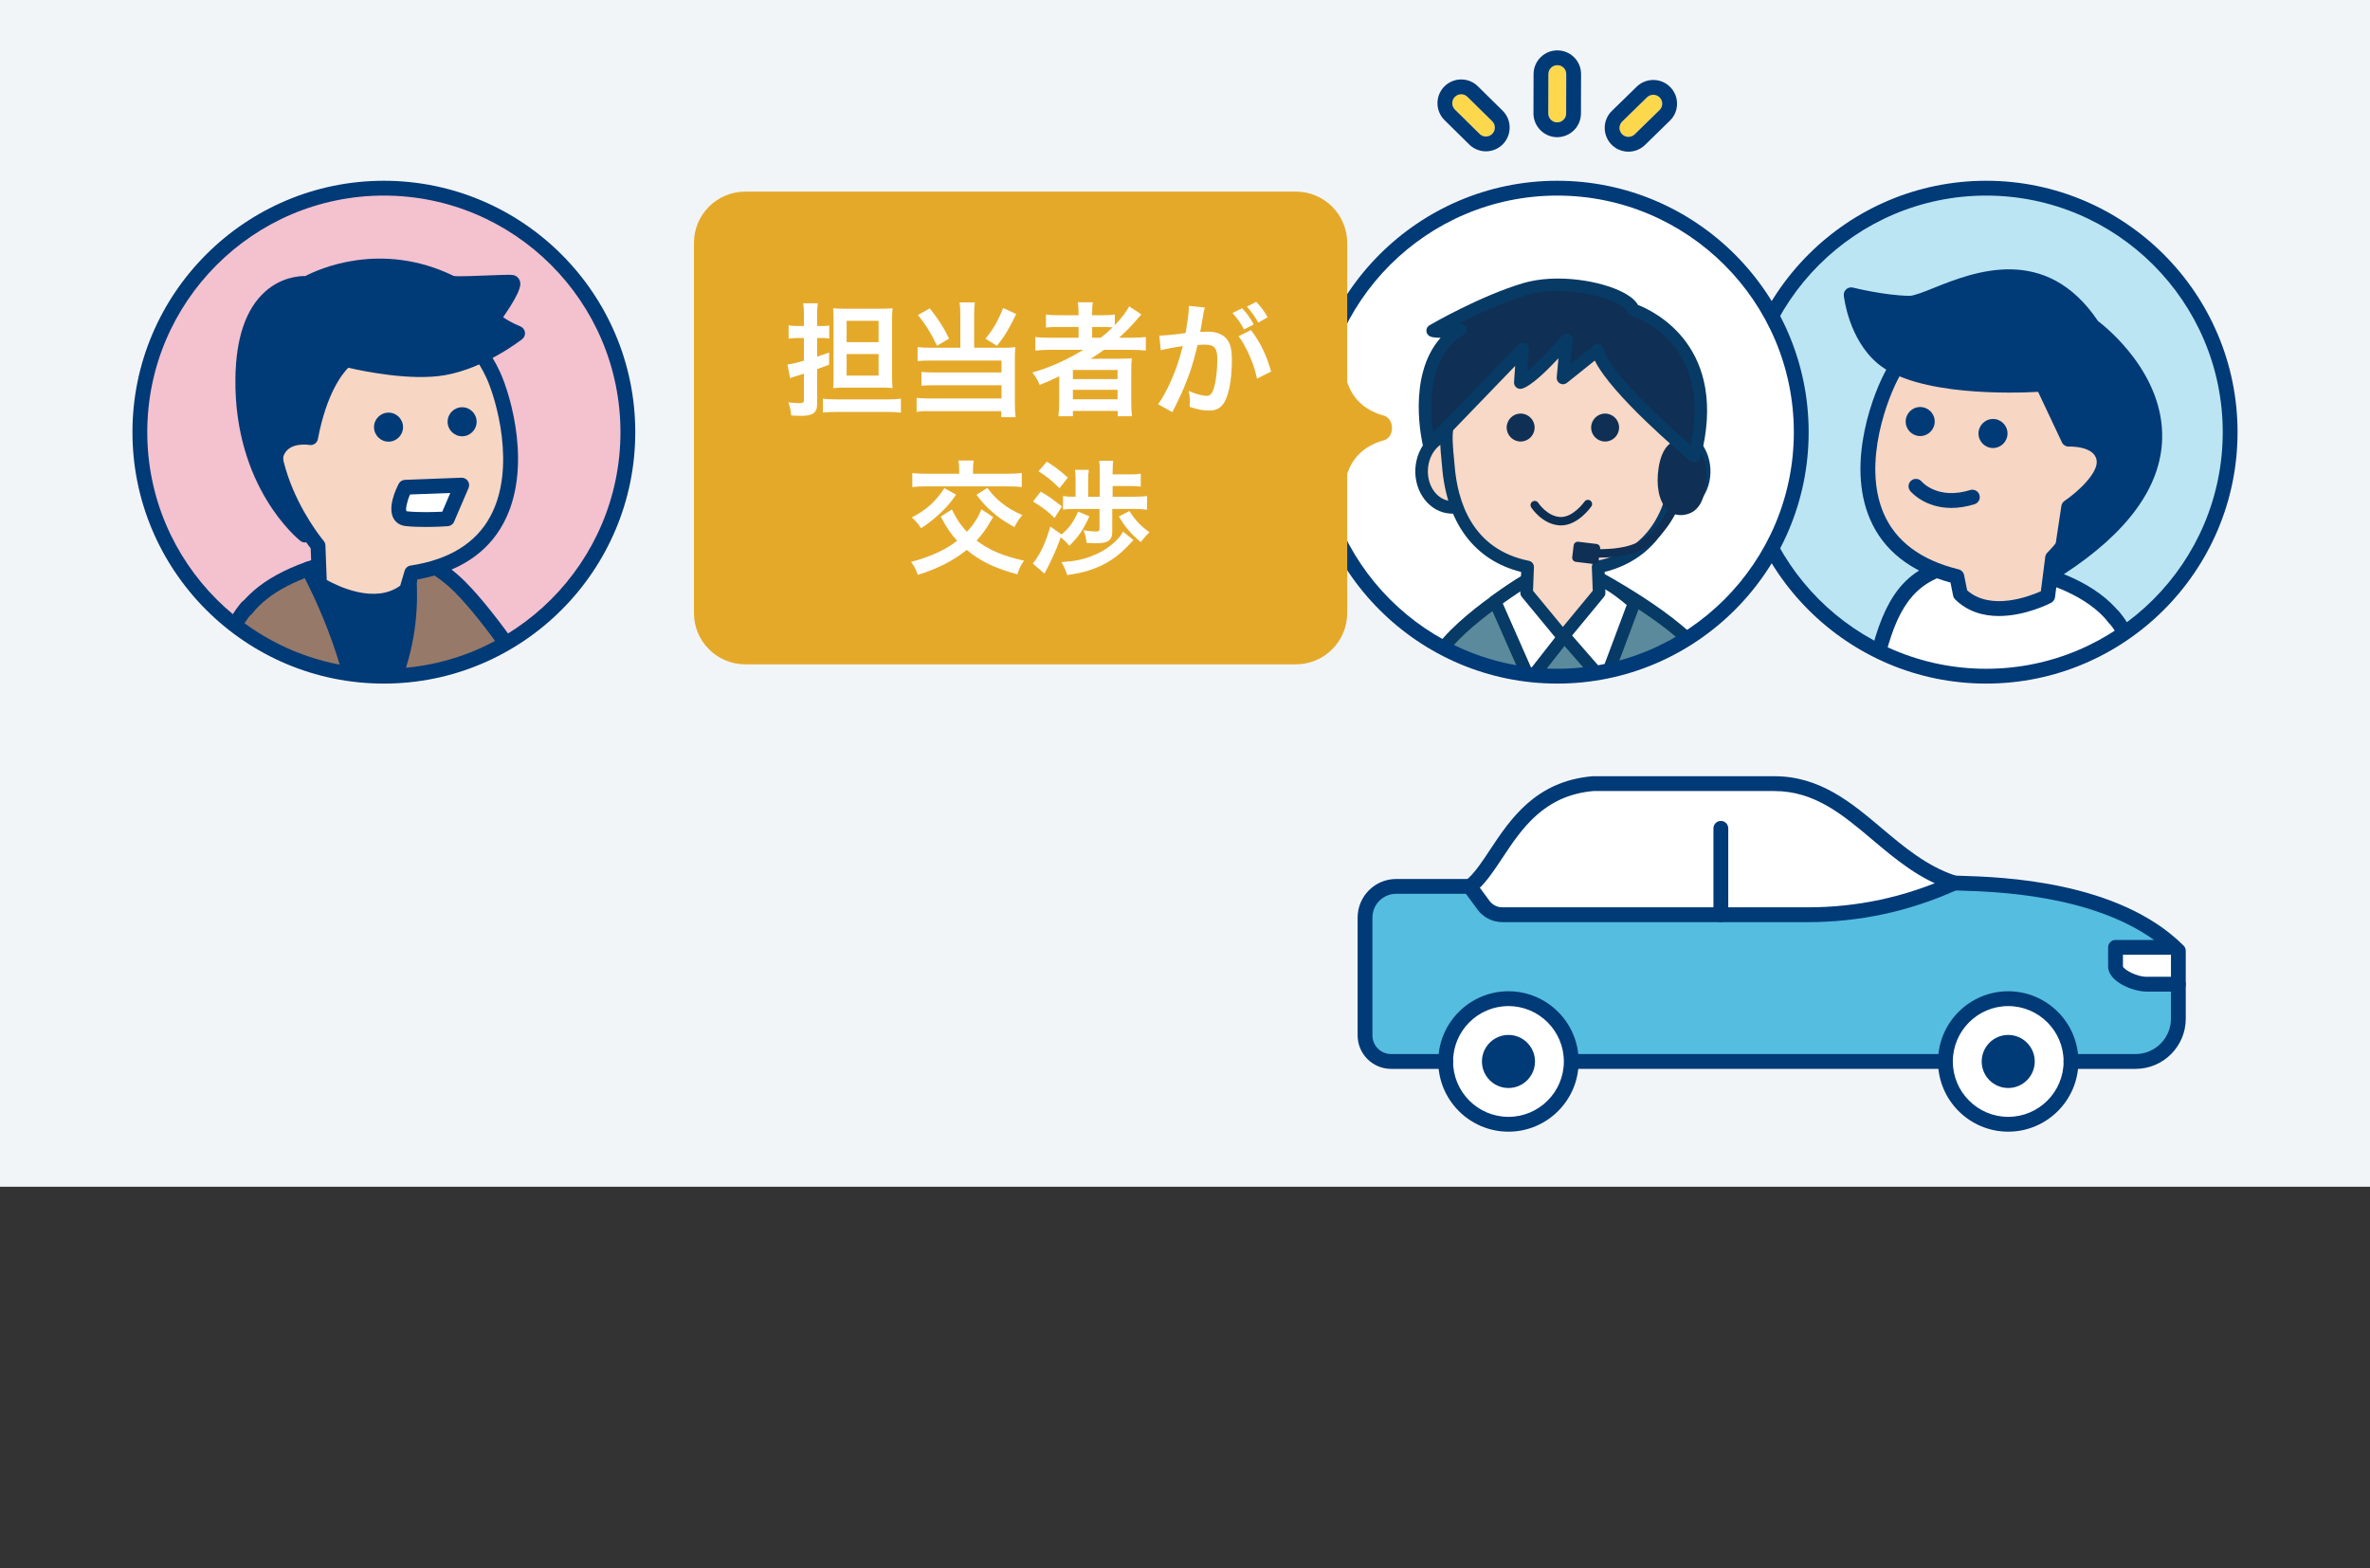
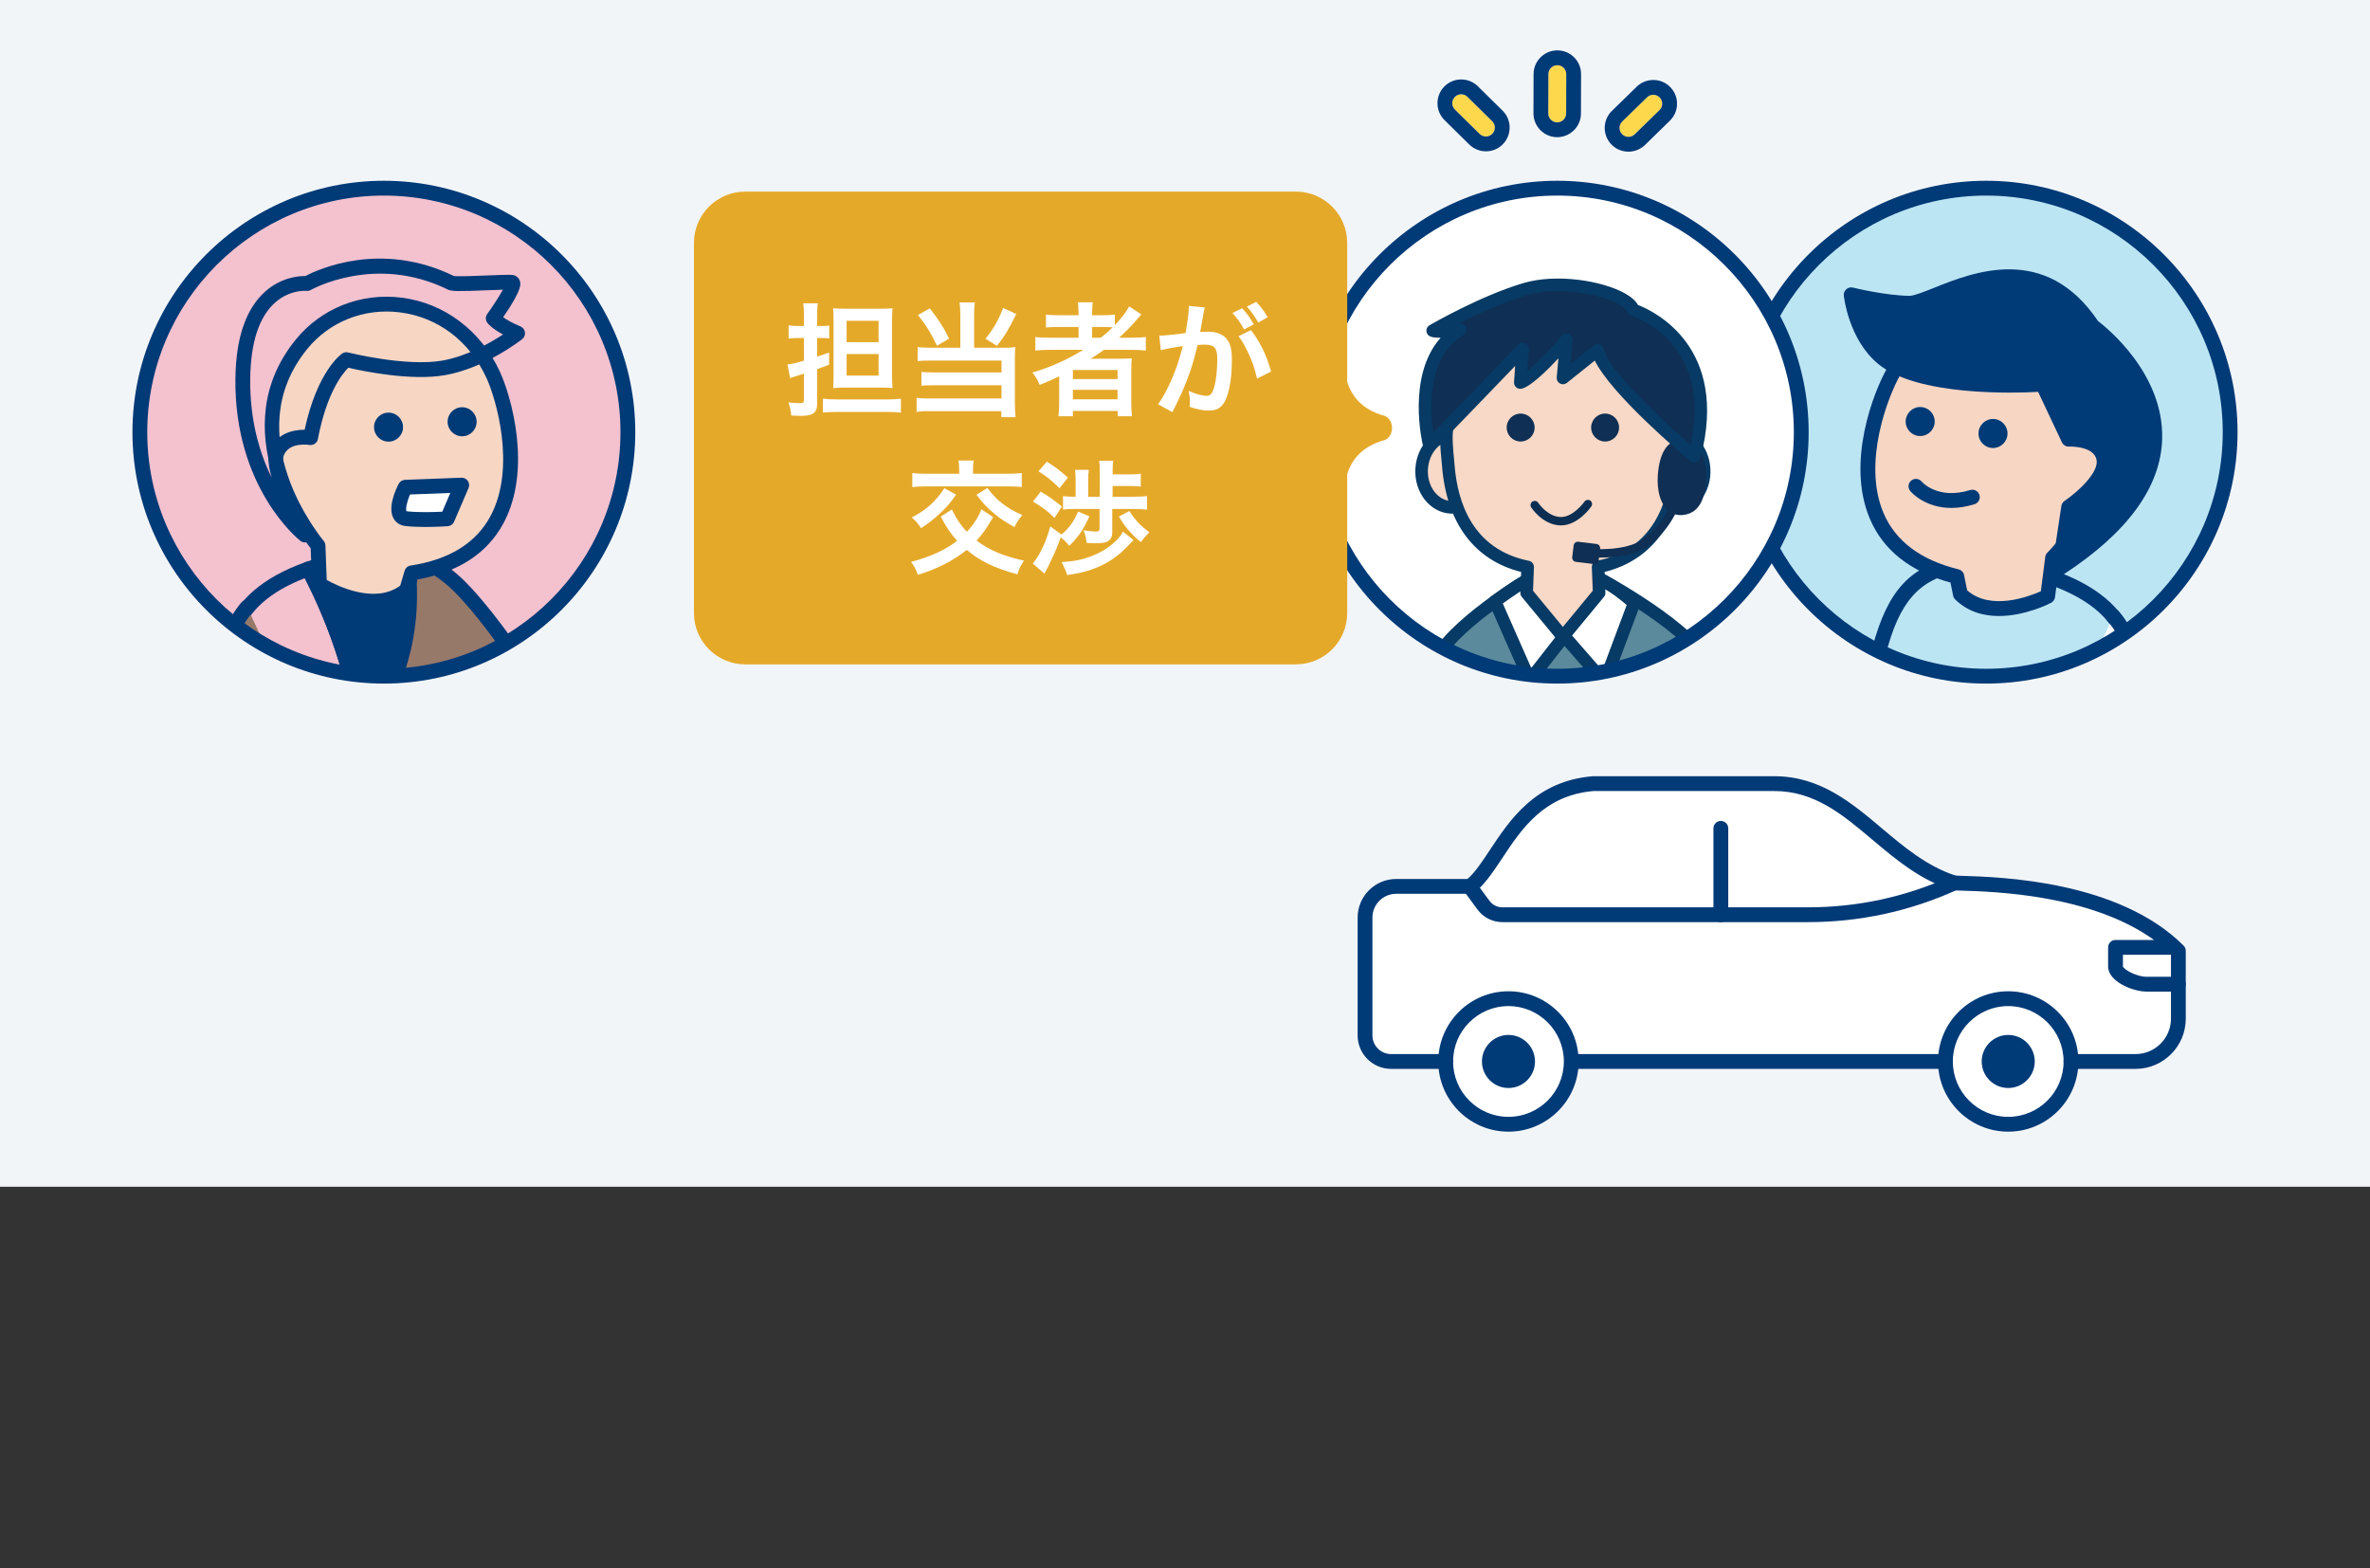
<svg xmlns="http://www.w3.org/2000/svg" id="_レイヤー_2" width="480" height="317.566" viewBox="0 0 480 317.566">
  <rect x="0" y="0" width="480" height="317.566" fill="#333333" stroke="none" />
  <defs>
    <style>.cls-1{fill:#55bde0;}.cls-1,.cls-2,.cls-3,.cls-4,.cls-5,.cls-6,.cls-7,.cls-8,.cls-9,.cls-10,.cls-11,.cls-12,.cls-13,.cls-14,.cls-15,.cls-16,.cls-17,.cls-18,.cls-19{stroke-width:0px;}.cls-2{fill:#e5a92a;}.cls-3{fill:#0f2f54;}.cls-4{fill:#97796a;}.cls-5{fill:#003a77;}.cls-20{clip-path:url(#clippath-2);}.cls-6{fill:#f4c1cf;}.cls-7{fill:#175f95;}.cls-8{fill:#785652;}.cls-9{fill:none;}.cls-21{clip-path:url(#clippath-1);}.cls-10{fill:#f8d8c6;}.cls-11{fill:#0c2e52;}.cls-12{fill:#fed84c;}.cls-13{fill:#fff;}.cls-14{fill:#d6bca0;}.cls-22{clip-path:url(#clippath);}.cls-15{fill:#f2f5f8;}.cls-16{fill:#bbe5f3;}.cls-17{fill:#f7d6c4;}.cls-18{fill:#5a8a9b;}.cls-19{fill:#073a64;}</style>
    <clipPath id="clippath">
      <circle class="cls-9" cx="402.256" cy="87.528" r="49.418" />
    </clipPath>
    <clipPath id="clippath-1">
      <circle class="cls-9" cx="315.391" cy="87.528" r="49.418" />
    </clipPath>
    <clipPath id="clippath-2">
      <circle class="cls-9" cx="77.744" cy="87.528" r="49.418" />
    </clipPath>
  </defs>
  <g id="_レイヤー_2-2">
    <rect class="cls-15" width="480" height="240.353" />
    <circle class="cls-16" cx="402.256" cy="87.528" r="49.418" />
    <g class="cls-22">
      <path class="cls-17" d="m375.959,191.613s-4.147,5.806-4.424,8.848,2.765,7.465,3.871,8.295c1.106.829,2.765,2.212,6.359.276s5.253-6.359,5.253-6.359l-1.935-6.912-9.124-4.147-0.0 0Z" />
      <path class="cls-5" d="m378.464,211.522c-1.877,0-3.084-.909-3.865-1.497l-.092-.069c-1.484-1.114-4.791-6.033-4.465-9.631.305-3.35,4.249-8.956,4.697-9.584.416-.582,1.188-.791,1.842-.494l9.124,4.147c.402.183.704.535.823.961l1.936,6.912c.086.307.072.633-.04.931-.075.202-1.903,4.976-5.947,7.153-1.598.86-2.919,1.169-4.013,1.169Zm-1.979-18.022c-1.473,2.224-3.305,5.454-3.454,7.097-.221,2.421,2.512,6.385,3.276,6.959l.096.072c.986.742,2.004,1.51,4.652.083,2.439-1.313,3.893-4.081,4.378-5.142l-1.604-5.732-7.344-3.338Z" />
      <path class="cls-5" d="m395.286,287.622s-5.28,5.483-5.684,6.444c-2.004,4.771-16.517,4.529-15.198,9.257,1.319,4.728,7.134,7.669,22.942,5.235l15.34-2.203-4.217-20.887-13.183,2.154Z" />
      <path class="cls-5" d="m387.392,310.93c-8.338,0-13.088-2.385-14.433-7.204-1.088-3.901,3.71-5.349,7.944-6.627,2.958-.893,6.639-2.003,7.315-3.614.424-1.008,3.489-4.311,5.986-6.903.225-.233.519-.388.838-.44l13.184-2.155c.787-.13,1.553.392,1.713,1.184l4.218,20.888c.081.404-.007.825-.245,1.162s-.604.562-1.013.62l-15.341,2.203c-3.84.591-7.227.888-10.167.888Zm8.629-21.908c-2.246,2.348-4.73,5.087-5.062,5.68-1.197,2.857-5.26,4.083-9.188,5.269-2.477.748-6.22,1.877-5.921,2.949,1.319,4.726,8.476,6.125,21.269,4.155l13.785-1.979-3.618-17.915-11.264,1.841Z" />
      <path class="cls-5" d="m412.982,294.257s-5.28,5.483-5.684,6.444c-2.004,4.771-16.517,4.529-15.198,9.257,1.319,4.728,7.134,7.669,22.942,5.235l15.34-2.203-4.217-20.887-13.183,2.154Z" />
      <path class="cls-5" d="m405.087,317.566c-8.337,0-13.087-2.385-14.432-7.205-1.088-3.901,3.711-5.349,7.944-6.626,2.958-.893,6.639-2.003,7.315-3.614.424-1.008,3.489-4.311,5.987-6.903.225-.233.519-.388.838-.44l13.183-2.154c.791-.126,1.553.392,1.713,1.184l4.218,20.887c.081.404-.007.825-.245,1.162s-.604.562-1.013.62l-15.341,2.203c-3.841.591-7.228.888-10.168.888Zm8.631-21.909c-2.246,2.347-4.731,5.087-5.063,5.681-1.197,2.857-5.26,4.083-9.188,5.269-2.477.748-6.22,1.877-5.921,2.948,1.319,4.728,8.474,6.125,21.269,4.156l13.785-1.979-3.618-17.915-11.263,1.841Z" />
      <path class="cls-7" d="m382.595,192.074l7.007,101.992s9.521,4.139,16.71,2.48c0,0,4.977,8.848,24.331,3.318,0,0-4.178-98.574-4.228-109.633-.052-11.717-35.391-6.636-35.391-6.636l-8.43,8.479h0Z" />
      <path class="cls-5" d="m419.126,303.183c-8.197 0-12.04-3.317-13.454-4.983-7.402,1.209-16.277-2.588-16.667-2.758-.514-.223-.86-.714-.898-1.272l-7.007-101.992c-.03-.431.128-.854.433-1.161l8.43-8.479c.229-.231.527-.381.85-.427,1.094-.157,26.843-3.77,34.657,2.97,1.615,1.394,2.439,3.124,2.448,5.144.048,10.906,4.185,108.591,4.227,109.577.029.693-.42,1.315-1.087,1.506-4.741,1.354-8.68,1.877-11.931,1.877Zm-12.813-8.137c.533,0,1.037.285,1.308.765.036.06,4.615,7.369,21.476,2.923-.476-11.265-4.133-98.196-4.179-108.497-.005-1.145-.452-2.062-1.408-2.886-5.508-4.75-24.333-3.355-31.775-2.341l-7.595,7.639,6.896,100.374c2.402.915,9.499,3.318,14.941,2.062.112-.026.226-.039.337-.039Z" />
-       <path class="cls-13" d="m382.731,197.419c16.589,10.507,48.159,5.714,48.159,5.714,0,0,4.928-58.263-.049-73.194-4.977-14.931-30.918-16.021-30.918-16.021-21.013,1.659-20.645,16.221-26.912,78.524,0,0-1.573,5.899,9.72,4.977Z" />
      <path class="cls-5" d="m414.35,205.75c-10.23,0-23.012-1.319-31.997-6.798-4.778.315-8.062-.543-9.749-2.562-1.441-1.726-1.194-3.622-1.077-4.188.493-4.908.946-9.519,1.371-13.85,4.972-50.681,6.308-64.303,26.906-65.928.059-.005.121-.006.181-.003,1.102.046,27.034,1.314,32.278,17.044,5.017,15.051.323,71.404.121,73.795-.059.691-.584,1.252-1.27,1.356-.612.093-7.684,1.133-16.765,1.133Zm-31.62-9.831c.283,0,.562.08.803.233,14.162,8.97,40.146,6.375,45.959,5.654.663-8.385,4.359-58.092-.074-71.393-4.455-13.363-27.863-14.902-29.474-14.992-18.002,1.463-19.171,13.374-24.061,63.223-.428,4.36-.884,9.003-1.381,13.947-.008.08-.022.159-.043.237-.002.011-.192.902.476,1.671.622.715,2.443,1.851,7.673,1.424.041-.003.081-.005.122-.005Z" />
      <path class="cls-17" d="m396.321,116.769c-27.321-6.699-16.37-35.243-12.859-41.383,9.189-16.07,30.183-16.192,39.261-2.701,13.423,19.95-7.007,40.3-7.007,40.3-.347,2.8-.997,7.771-.997,7.771,0,0-11.243,5.883-17.683-.422l-.716-3.565h-0Z" />
      <path class="cls-5" d="m404.846,124.762c-3.058 0-6.266-.817-8.859-3.357-.215-.21-.361-.481-.421-.776l-.53-2.643c-8.099-2.194-13.58-6.512-16.298-12.844-4.931-11.487.798-25.912,3.422-30.501,4.545-7.949,12.455-12.883,21.16-13.201,8.314-.293,16.059,3.587,20.647,10.407,12.915,19.194-4.058,38.828-6.823,41.812-.358,2.855-.938,7.291-.938,7.291-.063.485-.358.908-.792,1.135-.317.166-5.212,2.677-10.568,2.677Zm-6.435-5.198c4.79,4.212,12.584,1.233,14.926.187.198-1.523.629-4.85.891-6.951.041-.332.192-.641.429-.877.798-.797,19.387-19.727,6.822-38.4-4.007-5.954-10.709-9.35-18.051-9.084-7.774.284-14.578,4.545-18.665,11.692-2.254,3.943-7.693,17.52-3.269,27.828,2.43,5.659,7.538,9.479,15.184,11.354.564.139.999.591,1.113,1.162l.62,3.091Z" />
      <circle class="cls-5" cx="388.9" cy="85.374" r="2.939" />
      <circle class="cls-5" cx="403.646" cy="87.795" r="2.939" />
      <path class="cls-5" d="m395.21,102.872c-5.406,0-8.182-3.254-8.325-3.428-.529-.638-.44-1.583.197-2.112.634-.526,1.576-.44,2.104.189.154.178,3.342,3.744,9.835,1.73.793-.245,1.633.198,1.877.988.245.791-.197,1.631-.988,1.877-1.74.54-3.308.756-4.7.756Z" />
      <path class="cls-5" d="m417.106,115.081c39.108-25.49,6.698-49.019,6.698-49.019-12.915-19.496-31.848-4.582-37.087-4.646-5.239-.064-11.795-1.714-11.795-1.714,0,0,.862,8.182,6.354,12.789,8.473,7.108,32.428,5.309,32.428,5.309,0,0,3.006,6.371,5.256,11.146,0,0,6.515-.309,7.161,4.083s-7.144,9.663-7.144,9.663l-1.872,12.389h-0Z" />
      <path class="cls-5" d="m417.106,116.581c-.282,0-.564-.08-.812-.238-.497-.32-.76-.901-.672-1.486l1.872-12.39c.062-.414.296-.783.643-1.018,2.71-1.838,6.871-5.691,6.501-8.203-.44-2.989-5.561-2.808-5.61-2.802-.589.03-1.166-.312-1.424-.859l-4.821-10.224c-4.807.264-24.565.909-32.47-5.721-5.889-4.94-6.845-13.422-6.883-13.781-.051-.487.139-.969.509-1.29.371-.32.875-.44,1.35-.322.063.016,6.451,1.607,11.447,1.669.888-.003,2.855-.775,4.927-1.606,7.916-3.178,22.619-9.08,33.246,6.705,1.821,1.386,13.327,10.674,12.996,23.822-.246,9.768-6.968,19.021-19.979,27.501-.249.162-.534.243-.819.243Zm3.26-13.032l-1.263,8.355c10.28-7.343,15.593-15.112,15.803-23.125.323-12.388-11.86-21.414-11.984-21.504-.144-.105-.27-.236-.368-.384-9.287-14.023-21.615-9.071-29.773-5.797-2.66,1.069-4.556,1.837-6.081,1.822-3.481-.043-7.453-.745-9.881-1.25.62,2.568,2.104,6.892,5.423,9.675,7.913,6.639,31.119,4.981,31.352,4.963.632-.048,1.203.293,1.469.855l4.85,10.285c2.963.117,7.102,1.329,7.696,5.365.674,4.582-5.263,9.304-7.241,10.739Z" />
      <line class="cls-9" x1="399.124" y1="213.598" x2="406.312" y2="296.546" />
      <path class="cls-5" d="m406.31,298.046c-.77,0-1.425-.589-1.492-1.371l-7.188-82.948c-.072-.825.539-1.552,1.364-1.624.818-.064,1.553.54,1.624,1.365l7.188,82.948c.072.825-.539,1.552-1.364,1.624-.044.003-.088.005-.132.005Z" />
      <path class="cls-13" d="m385.176,137.144s-4.055,45.345-2.445,60.275" />
      <path class="cls-5" d="m382.728,198.919c-.756,0-1.406-.57-1.489-1.339-1.606-14.906,2.276-58.712,2.442-60.57.073-.825.794-1.434,1.628-1.36.825.074,1.434.803,1.36,1.628-.04.452-4.023,45.368-2.448,59.981.089.824-.507,1.563-1.33,1.652-.055.006-.109.009-.163.009Z" />
      <path class="cls-17" d="m414.392,167.005s-6.083-5.806-8.295-6.912c-2.212-1.106-4.7,1.382-4.7,1.382,0,0-5.806,0-6.083.829s-4.424,3.871-.276,9.401,8.571,4.7,8.571,4.7l8.295-1.659,2.488-7.742v0Z" />
      <path class="cls-5" d="m402.98,177.945c-1.73,0-5.59-.602-9.143-5.34-4.118-5.491-1.224-9.197-.134-10.593.089-.114.168-.21.225-.292.263-.746.861-1.686,6.889-1.742,1.355-1.13,3.732-2.334,5.951-1.227,2.346,1.173,8.021,6.559,8.66,7.169.415.397.567.997.392,1.544l-2.489,7.742c-.166.518-.6.905-1.134,1.012l-8.294,1.659c-.056.011-.388.068-.923.068Zm-6.527-14.604c-.11.166-.24.333-.385.518-1.023,1.311-2.571,3.292.17,6.946,3.477,4.638,6.97,4.144,7.115,4.123l7.392-1.479,1.93-6.003c-2.358-2.208-5.92-5.348-7.248-6.012-1.001-.5-2.52.66-2.973,1.106-.281.276-.663.435-1.057.435-2.014 0-4.163.165-4.944.366Zm.284-.562c0,.001,0,.002-.001.003.001-.001.001-.002.001-.003Z" />
      <path class="cls-13" d="m428.004,124.816c10.767,12.751,8.539,40.625,6.931,52.842-.526,3.995-3.682,6.244-7.548,5.107-9.401-2.765-18.249-6.636-18.249-6.636,0,0,3.041-6.359,1.106-12.719l11.613,2.765s-.829-21.29-1.382-25.161" />
      <path class="cls-5" d="m429.343,184.558c-.775,0-1.574-.117-2.379-.354-9.384-2.759-18.338-6.662-18.428-6.701-.372-.163-.662-.47-.805-.851-.142-.381-.122-.803.053-1.17.027-.056,2.76-5.933,1.025-11.634-.157-.514-.026-1.073.342-1.464.367-.392.914-.56,1.44-.432l9.686,2.306c-.22-5.36-.851-19.966-1.289-23.03-.117-.82.453-1.58,1.272-1.697.819-.119,1.58.453,1.698,1.272.558,3.902,1.362,24.442,1.396,25.314.019.469-.184.919-.547,1.217-.362.298-.845.409-1.3.3l-9.291-2.212c.582,4.126-.436,7.911-1.142,9.899,2.81,1.171,9.65,3.921,16.733,6.004,1.398.41,2.67.281,3.678-.375,1.058-.689,1.754-1.928,1.959-3.489,1.503-11.413,3.868-39.295-6.59-51.679-.534-.633-.454-1.579.179-2.114s1.58-.455,2.114.178c11.229,13.298,8.826,42.197,7.271,54.005-.321,2.444-1.492,4.437-3.298,5.612-1.112.724-2.407,1.092-3.78,1.092Z" />
      <line class="cls-9" x1="428.357" y1="167.486" x2="421.857" y2="166.176" />
      <path class="cls-5" d="m428.359,168.986c-.099,0-.198-.01-.298-.03l-6.5-1.31c-.812-.164-1.338-.955-1.175-1.767.164-.812.961-1.339,1.767-1.174l6.5,1.31c.812.164,1.338.955,1.175,1.767-.144.712-.77,1.204-1.469,1.204Z" />
    </g>
    <path class="cls-5" d="m402.257,138.447c-28.076,0-50.918-22.842-50.918-50.918s22.842-50.918,50.918-50.918,50.918,22.842,50.918,50.918-22.842,50.918-50.918,50.918Zm0-98.836c-26.422,0-47.918,21.496-47.918,47.918s21.496,47.918,47.918,47.918,47.918-21.496,47.918-47.918-21.496-47.918-47.918-47.918Z" />
    <circle class="cls-13" cx="315.391" cy="87.528" r="49.418" />
    <g class="cls-21">
      <path class="cls-18" d="m353.083,172.37s-3.779-32.214-7.649-38.664c-4.873-8.122-24.295-18.064-24.295-18.064h-8.807s-16.441,9.287-21.314,17.409c-3.869,6.45-6.993,39.319-6.993,39.319" />
      <path class="cls-19" d="m353.081,173.643c-.636,0-1.186-.476-1.262-1.125-1.297-11.049-4.528-33.242-7.477-38.158-4.325-7.212-21.174-16.22-23.515-17.447h-8.156c-2.189,1.27-16.263,9.624-20.562,16.791-3.052,5.088-5.957,29.722-6.818,38.785-.066.698-.671,1.219-1.387,1.147-.7-.066-1.213-.688-1.147-1.387.128-1.354,3.196-33.234,7.169-39.854,4.989-8.315,21.097-17.477,21.78-17.863.191-.108.406-.165.626-.165h8.807c.202,0,.401.048.58.14.806.413,19.804,10.204,24.807,18.543,3.965,6.608,7.666,37.844,7.821,39.171.083.698-.417,1.33-1.116,1.412-.05.006-.1.009-.15.009l0.0 0Z" />
      <path class="cls-13" d="m308.829,117.788c-1.376.598-6.042,4.008-6.042,4.008l7.037,15.95,6.981-8.926,8.161,9.351,5.995-16.016s-3.333-3.052-6.204-4.428" />
      <path class="cls-19" d="m324.966,139.443c-.364,0-.715-.156-.959-.436l-7.148-8.19-6.032,7.712c-.277.352-.718.542-1.16.479-.444-.055-.827-.34-1.007-.749l-7.037-15.95c-.241-.547-.069-1.188.413-1.541.489-.357,4.823-3.511,6.285-4.147.648-.281,1.395.016,1.675.66.28.645-.016,1.395-.66,1.675-.778.338-3.188,1.993-4.97,3.268l5.764,13.064,5.672-7.251c.234-.299.589-.479.968-.488.403-.038.744.149.993.435l6.757,7.742,4.939-13.194c-1.073-.917-3.306-2.725-5.253-3.658-.634-.303-.901-1.064-.598-1.698.303-.635,1.066-.902,1.698-.598,3.007,1.442,6.372,4.507,6.514,4.637.382.35.515.898.332,1.385l-5.995,16.016c-.157.419-.524.726-.964.806-.077.013-.152.021-.228.021Z" />
      <ellipse class="cls-10" cx="294.232" cy="95.341" rx="7.418" ry="6.313" transform="translate(182.913 383.908) rotate(-86.859)" />
      <path class="cls-19" d="m294.131,104.029c-.124,0-.25-.003-.376-.01-4.175-.229-7.36-4.308-7.098-9.093.262-4.785,3.894-8.488,8.051-8.262,4.177.23,7.36,4.309,7.098,9.093h0c-.124,2.281-1.006,4.392-2.482,5.944-1.436,1.51-3.267,2.328-5.193,2.328Zm.209-14.83c-2.679,0-4.961,2.576-5.142,5.866-.185,3.384,1.921,6.26,4.696,6.412,1.304.071,2.578-.471,3.585-1.53,1.059-1.116,1.693-2.653,1.785-4.33h0c.186-3.383-1.92-6.26-4.696-6.412-.076-.004-.152-.006-.228-.006Z" />
      <ellipse class="cls-10" cx="338.833" cy="95.341" rx="6.313" ry="7.418" transform="translate(-4.715 18.708) rotate(-3.141)" />
      <path class="cls-19" d="m338.935,104.029c-1.927,0-3.759-.818-5.194-2.328-1.475-1.553-2.356-3.664-2.482-5.944h0c-.263-4.784,2.922-8.863,7.098-9.093,4.201-.227,7.788,3.478,8.051,8.262.125,2.28-.52,4.475-1.817,6.179-1.343,1.766-3.219,2.801-5.281,2.914-.125.007-.251.01-.375.01l-0-0Zm-.209-14.83c-.076,0-.152.002-.229.006-2.775.152-4.883,3.03-4.696,6.412.092,1.677.726,3.214,1.786,4.33,1.006,1.059,2.301,1.604,3.584,1.53,1.306-.071,2.512-.751,3.395-1.913.931-1.224,1.393-2.821,1.301-4.499-.18-3.289-2.463-5.866-5.141-5.866Z" />
      <path class="cls-10" d="m316.533,128.973l7.341-8.893-.204-5.251c10.452-2.108,15.273-10.172,16.071-20.573.142-1.849.688-5.857.194-7.736-3-11.431-12.478-23.091-23.402-22.491-10.924-.599-20.402,11.061-23.402,22.491-.493,1.88.052,5.887.194,7.736.798,10.402,5.619,18.465,16.071,20.573l-.204,5.251,7.341,8.893Z" />
      <path class="cls-19" d="m316.533,130.245c-.38,0-.74-.17-.982-.463l-7.342-8.893c-.199-.241-.302-.547-.29-.86l.163-4.192c-9.464-2.352-15.14-9.939-16.026-21.485-.027-.346-.067-.77-.113-1.24-.211-2.185-.499-5.177-.044-6.917,3.155-12.016,13.251-24.08,24.703-23.439,11.3-.618,21.409,11.425,24.563,23.439.458,1.742.168,4.739-.044,6.927-.046.467-.086.886-.113,1.229-.887,11.546-6.563,19.133-16.026,21.485l.163,4.192c.012.313-.091.618-.29.86l-7.341,8.893c-.242.293-.602.463-.982.463h0Zm-6.051-10.602l6.051,7.33,6.05-7.33-.185-4.765c-.024-.625.408-1.174,1.02-1.298,11.386-2.296,14.471-11.83,15.054-19.423.027-.357.069-.794.116-1.28.172-1.77.458-4.732.116-6.035-2.894-11.027-11.945-22.081-22.101-21.544-10.288-.561-19.346,10.516-22.24,21.544-.342,1.301-.056,4.258.114,6.026.048.49.09.93.117,1.291.583,7.592,3.668,17.125,15.054,19.422.612.124,1.044.673,1.02,1.298l-.185,4.765Z" />
      <circle class="cls-3" cx="307.979" cy="86.592" r="2.83" />
      <circle class="cls-3" cx="325.087" cy="86.592" r="2.83" />
      <path class="cls-11" d="m316.157,106.41c-.087,0-.175-.002-.263-.007-3.537-.195-5.688-3.511-5.779-3.652-.252-.395-.136-.917.259-1.169.392-.253.918-.137,1.171.256.018.027,1.785,2.725,4.441,2.871,2.614.135,4.895-3.078,4.919-3.11.267-.384.797-.48,1.18-.213.385.267.482.794.215,1.18-.111.161-2.699,3.846-6.144,3.846h-0Z" />
      <path class="cls-3" d="m324.252,112.924c-1.058,0-1.764-.062-1.853-.07-.466-.043-.809-.457-.766-.923.044-.467.475-.805.923-.768.069.008,6.593.572,10.253-1.961,4.586-3.169,6.324-9.036,6.341-9.094.13-.45.596-.711,1.05-.58.451.131.711.601.58,1.05-.077.264-1.928,6.51-7.006,10.02-2.898,2.004-7.118,2.325-9.522,2.325v0Z" />
      <rect class="cls-3" x="320.05" y="110.127" width="2.402" height="3.704" transform="translate(171.299 417.357) rotate(-83.064)" />
      <path class="cls-3" d="m322.945,114.244c-.034,0-.068-.002-.103-.006l-3.677-.447c-.465-.056-.797-.48-.74-.945l.29-2.384c.027-.224.142-.427.319-.566.178-.138.403-.196.626-.174l3.677.447c.465.056.797.48.74.945l-.29,2.384c-.027.224-.142.427-.319.566-.15.117-.335.18-.523.18Zm-2.732-2.035l1.993.242.085-.7-1.993-.242-.085.7Z" />
      <path class="cls-3" d="m340.966,90.226c-1.254-.012-3.122.384-3.791,4.752s.585,8.274,3.428,8.067c2.843-.207,3.679-3.21,3.679-6.899s-2.063-5.908-3.317-5.92Z" />
      <path class="cls-3" d="m340.386,104.326c-1.108,0-2.101-.443-2.885-1.293-1.53-1.656-2.122-4.74-1.585-8.248.594-3.871,2.277-5.832,5.005-5.832h.057c2.165.022,4.577,2.981,4.577,7.193,0,5.185-1.635,7.933-4.86,8.168-.104.007-.207.011-.31.011Zm.482-12.828c-.661,0-1.893.14-2.434,3.673-.403,2.627-.026,5.092.937,6.136.327.353.685.509,1.14.468.617-.045,2.498-.181,2.498-5.628,0-3.044-1.562-4.572-2.065-4.648-.025-.001-.05-.001-.077-.001Zm.086.001h.021-.021Z" />
      <path class="cls-3" d="m323.559,70.946l-7.006,5.605.701-7.707s-6.772,7.94-9.341,8.641l.467-6.772-15.248,15.807-3.668,3.577s-4.204-17.048,6.305-23.353c0,0-4.671.701-5.605.234,0,0,10.042-5.838,18.683-8.407,8.641-2.569,21.018.934,21.952,4.204,0,0,18.683,5.605,12.377,29.659,0,0-18.216-15.18-19.617-21.485l0.0 0Z" />
      <path class="cls-19" d="m343.175,93.703c-.294,0-.583-.102-.815-.295-1.738-1.448-15.875-13.358-19.367-20.38l-5.645,4.516c-.4.32-.948.371-1.398.127-.45-.241-.711-.728-.665-1.236l.352-3.873c-2.325,2.493-5.547,5.646-7.39,6.149-.396.107-.823.017-1.141-.244-.319-.261-.491-.66-.463-1.071l.226-3.287-12.822,13.292-3.695,3.604c-.328.318-.802.434-1.238.313-.439-.125-.778-.476-.887-.92-.159-.647-3.389-14.209,3.553-21.997-.942.006-1.735-.064-2.187-.29-.417-.209-.688-.631-.702-1.098-.015-.468.228-.905.632-1.14.415-.241,10.274-5.944,18.96-8.526,6.742-2.005,15.907-.512,20.527,2.022,1.342.736,2.258,1.538,2.733,2.391,3.226,1.253,18.56,8.497,12.663,30.992-.111.421-.429.756-.843.889-.127.041-.258.061-.388.061v0Zm-19.616-24.031c.142,0,.285.024.423.072.414.146.724.495.82.924.973,4.379,11.888,14.514,17.615,19.45,4.439-20.854-11.295-25.917-11.988-26.128-.412-.125-.736-.454-.856-.868-.019-.066-.227-.664-1.788-1.519-4.189-2.298-12.652-3.574-18.578-1.814-4.711,1.4-9.901,3.822-13.565,5.686.566-.055,1.125.284,1.324.837.205.572-.023,1.209-.544,1.522-7.406,4.443-6.811,15.019-6.137,19.683l1.957-1.909,15.221-15.779c.372-.385.946-.493,1.433-.28.489.218.789.717.753,1.25l-.297,4.314c2.024-1.667,4.955-4.776,6.933-7.095.36-.423.951-.559,1.463-.348.511.215.823.736.774,1.288l-.43,4.731,4.672-3.738c.229-.183.511-.28.795-.28l-0.0 0Z" />
    </g>
    <path class="cls-5" d="m315.391,138.447c-28.076,0-50.918-22.842-50.918-50.918s22.842-50.918,50.918-50.918,50.918,22.842,50.918,50.918-22.842,50.918-50.918,50.918Zm0-98.836c-26.422,0-47.918,21.496-47.918,47.918s21.496,47.918,47.918,47.918,47.918-21.496,47.918-47.918-21.496-47.918-47.918-47.918Z" />
    <path class="cls-13" d="m441.187,192.579c-13.722-13.722-39.833-13.501-45.39-13.748-14.32-4.567-21.099-20.123-36.438-20.123h-36.733c-15.067,1.31-18.577,15.088-24.252,20.297l-.721.514h-14.875c-3.489,0-6.318,2.829-6.318,6.318v23.861c0,2.917,2.365,5.282,5.282,5.282h150.779c4.786,0,8.666-3.88,8.666-8.666v-13.736 0Z" />
-     <path class="cls-1" d="m428.46,195.736v-3.867h11.929c-13.906-12.971-39.137-12.795-44.593-13.038l-.311.14c-9.219,4.144-19.212,6.288-29.32,6.288h-61.893c-1.509,0-2.927-.718-3.82-1.933l-2.798-3.806h-14.875c-3.489,0-6.318,2.828-6.318,6.318v23.862c0,2.917,2.364,5.282,5.282,5.282h150.779c4.786,0,8.666-3.88,8.666-8.665v-6.988h-6.472c-2.376,0-6.254-1.751-6.254-3.591Z" />
    <path class="cls-13" d="m292.795,214.98c0,7.024,5.694,12.718,12.718,12.718s12.718-5.694,12.718-12.718-5.694-12.718-12.718-12.718-12.718,5.694-12.718,12.718Z" />
    <path class="cls-5" d="m305.512,229.198c-7.839,0-14.217-6.378-14.217-14.218s6.378-14.218,14.217-14.218c7.84,0,14.218,6.378,14.218,14.218s-6.378,14.218-14.218,14.218Zm0-25.436c-6.185,0-11.217,5.032-11.217,11.218s5.032,11.218,11.217,11.218c6.186,0,11.218-5.032,11.218-11.218s-5.032-11.218-11.218-11.218Z" />
    <path class="cls-5" d="m305.513,220.353c-2.963,0-5.373-2.41-5.373-5.373s2.41-5.373,5.373-5.373c2.964,0,5.373,2.41,5.373,5.373s-2.41,5.373-5.373,5.373Z" />
    <path class="cls-13" d="m394.009,214.98c0,7.024,5.694,12.718,12.718,12.718,7.024,0,12.718-5.694,12.718-12.718s-5.694-12.718-12.718-12.718c-7.024,0-12.718,5.694-12.718,12.718Z" />
    <path class="cls-5" d="m406.727,229.198c-7.84,0-14.218-6.378-14.218-14.218s6.378-14.218,14.218-14.218,14.218,6.378,14.218,14.218-6.378,14.218-14.218,14.218Zm0-25.436c-6.186,0-11.218,5.032-11.218,11.218s5.032,11.218,11.218,11.218,11.218-5.032,11.218-11.218-5.032-11.218-11.218-11.218Z" />
    <path class="cls-5" d="m406.728,220.353c-2.964,0-5.373-2.41-5.373-5.373s2.41-5.373,5.373-5.373c2.963,0,5.373,2.41,5.373,5.373s-2.41,5.373-5.373,5.373Z" />
    <path class="cls-5" d="m366.166,186.759h-61.894c-1.978,0-3.857-.951-5.029-2.544l-2.799-3.807c-.49-.667-.347-1.606.32-2.097s1.605-.348,2.098.32l2.799,3.807c.608.828,1.584,1.322,2.611,1.322h61.894c9.961,0,19.619-2.071,28.705-6.156l.312-.14c.753-.339,1.644-.003,1.983.753.34.755.003,1.644-.753,1.983l-.312.14c-9.476,4.26-19.548,6.419-29.936,6.419Z" />
    <path class="cls-5" d="m348.526,186.759c-.828,0-1.5-.671-1.5-1.5v-17.498c0-.829.672-1.5,1.5-1.5s1.5.671,1.5,1.5v17.498c0,.829-.672,1.5-1.5,1.5Z" />
    <path class="cls-5" d="m432.521,216.48h-13.076c-.828,0-1.5-.671-1.5-1.5s.672-1.5,1.5-1.5h13.076c3.951,0,7.166-3.214,7.166-7.166v-6.988c0-.829.672-1.5,1.5-1.5s1.5.671,1.5,1.5v6.988c0,5.605-4.561,10.166-10.166,10.166Z" />
    <path class="cls-5" d="m292.796,216.48h-11.054c-3.739,0-6.781-3.042-6.781-6.781v-23.862c0-4.311,3.507-7.818,7.818-7.818h14.395l.253-.18c1.45-1.355,2.843-3.457,4.315-5.68,4.116-6.212,9.239-13.943,20.755-14.945.043-.004.087-.006.13-.006h36.732c9.255,0,15.611,5.355,21.758,10.534,4.488,3.782,9.128,7.69,14.947,9.598.353.014.774.027,1.259.042,7.854.239,31.756.967,44.925,14.136.281.281.439.663.439,1.061v6.748c0,.829-.672,1.5-1.5,1.5h-6.473c-2.662,0-7.754-1.982-7.754-5.091v-3.867c0-.829.672-1.5,1.5-1.5h7.799c-12.781-9.189-32.201-9.78-39.027-9.988-.598-.018-1.102-.034-1.501-.051-.133-.006-.264-.029-.39-.069-6.475-2.065-11.397-6.212-16.157-10.223-5.999-5.055-11.666-9.829-19.825-9.829h-36.666c-10.028.899-14.503,7.65-18.45,13.607-1.6,2.414-3.11,4.693-4.854,6.294-.046.042-.094.081-.145.117l-.722.514c-.254.181-.558.278-.87.278h-14.874c-2.657,0-4.818,2.161-4.818,4.818v23.862c0,2.085,1.696,3.781,3.781,3.781h11.054c.828,0,1.5.671,1.5,1.5s-.672,1.5-1.5,1.5Zm137.165-23.111v2.367c.147.604,2.725,2.091,4.754,2.091h4.973v-4.489c-.098.02-.199.031-.303.031h-9.424Z" />
    <rect class="cls-5" x="318.23" y="213.48" width="75.779" height="3" />
    <circle class="cls-6" cx="77.744" cy="87.528" r="49.418" />
    <g class="cls-20">
      <path class="cls-8" d="m102.412,283.5s5.28,5.483,5.684,6.444c2.004,4.771,16.517,4.529,15.198,9.257-1.319,4.728-7.134,7.669-22.942,5.235l-15.34-2.203,4.217-20.887,13.184,2.154h-0Z" />
      <path class="cls-5" d="m110.303,306.807c-2.943,0-6.334-.297-10.181-.889l-15.325-2.201c-.409-.059-.774-.283-1.013-.62s-.326-.757-.245-1.162l4.218-20.887c.16-.791.92-1.31,1.713-1.184l13.184,2.154c.319.052.613.207.838.44,2.497,2.593,5.562,5.896,5.986,6.903.677,1.611,4.357,2.722,7.315,3.615,4.234,1.277,9.032,2.725,7.945,6.626-1.345,4.819-6.095,7.204-14.436,7.204Zm-23.509-5.834l13.77,1.978c12.814,1.974,19.966.574,21.285-4.154.298-1.071-3.445-2.201-5.922-2.948-3.929-1.186-7.991-2.412-9.215-5.324-.307-.541-2.79-3.278-5.036-5.625l-11.264-1.841-3.618,17.915Z" />
      <path class="cls-8" d="m65.084,292.401s5.28,5.483,5.684,6.444c2.004,4.771,16.517,4.529,15.198,9.257-1.319,4.728-7.134,7.669-22.942,5.235l-15.34-2.203,4.217-20.887,13.184,2.154h-0Z" />
      <path class="cls-5" d="m72.978,315.708c-2.944,0-6.335-.297-10.183-.89l-15.325-2.2c-.408-.059-.774-.283-1.013-.62s-.326-.757-.245-1.162l4.218-20.887c.16-.791.922-1.31,1.713-1.184l13.183,2.154c.319.052.613.207.838.44,2.498,2.593,5.563,5.896,5.987,6.903.677,1.611,4.357,2.722,7.315,3.615,4.233,1.278,9.032,2.726,7.943,6.627-1.343,4.818-6.093,7.204-14.432,7.204Zm-23.511-5.834l13.77,1.977c12.812,1.973,19.966.575,21.283-4.153.3-1.072-3.443-2.201-5.92-2.949-3.929-1.186-7.991-2.412-9.215-5.324-.307-.541-2.791-3.278-5.037-5.625l-11.263-1.841-3.618,17.915Z" />
      <path class="cls-14" d="m70.768,298.845s-3.991,4.692-23.346-.838c0,0,4.178-98.574,4.227-109.633.052-11.717,35.391-6.636,35.391-6.636l8.43,8.479.899,10.78s14.346,25.295,15.857,33.601-5.286,52.1-5.286,52.1c0,0-16.612,3.775-20.009-.378,0,0,6.418-33.601,5.663-36.621s-15.857-29.07-15.857-29.07l-5.97,78.216h0Z" />
      <path class="cls-5" d="m63.168,302.188c-3.726,0-8.934-.675-16.158-2.739-.667-.19-1.116-.813-1.087-1.506.042-.985,4.179-98.671,4.227-109.577.009-2.02.833-3.75,2.448-5.144,7.813-6.739,33.563-3.126,34.657-2.97.322.046.62.196.85.427l8.43,8.479c.249.25.402.581.432.933l.872,10.453c1.676,2.973,14.396,25.713,15.864,33.784,1.537,8.458-5,50.8-5.279,52.599-.095.608-.55,1.096-1.15,1.233-2.925.665-17.71,3.746-21.502-.891-.281-.344-.396-.795-.312-1.231,3.039-15.912,6.062-33.934,5.678-35.992-.442-1.77-7.6-14.576-13.271-24.462l-5.6,73.374c-.024.316-.148.616-.354.858-.3.352-2.304,2.372-8.743,2.372Zm-14.197-5.306c14.054,3.843,19.088,1.91,20.354,1.178l5.918-77.545c.051-.655.521-1.202,1.162-1.348.642-.146,1.303.142,1.632.71,2.539,4.381,15.246,26.389,16.014,29.459.75,3-3.817,27.655-5.489,36.449,2.597,1.727,10.988.935,17.055-.333,2.358-15.362,6.269-44.353,5.136-50.585-1.448-7.963-15.543-32.878-15.686-33.129-.107-.188-.172-.398-.19-.615l-.854-10.235-7.688-7.733c-7.442-1.012-26.271-2.406-31.776,2.341-.955.824-1.402,1.741-1.407,2.886-.046,10.303-3.704,97.264-4.179,108.502Zm21.798,1.962h.01-.01Z" />
      <path class="cls-5" d="m80.955,134.223c2.58-8.386,2.22-16.394,1.433-21.743-2.545-.596-4.18-.368-4.18-.368,0,0-7.863.336-15.762,3.125,4.501,8.528,11.455,24.435,11.713,43.527.214,15.868.063,33.191-.107,45.203,3.556-.027,7.173-.242,10.658-.736-2.82-21.929-6.88-58.85-3.755-69.007l-0-0Z" />
      <path class="cls-5" d="m74.052,205.467c-.399,0-.782-.159-1.064-.443-.284-.286-.441-.675-.436-1.078.168-11.83.322-29.267.106-45.162-.24-17.799-6.408-33.125-11.539-42.847-.204-.386-.229-.841-.07-1.247.158-.406.486-.723.897-.868,7.737-2.732,15.317-3.167,16.135-3.206.417-.048,2.138-.185,4.648.404.6.141,1.053.633,1.143,1.242.798,5.425,1.188,13.715-1.484,22.402-2.267,7.367-.913,31.649,3.81,68.375.105.814-.464,1.562-1.276,1.677-3.306.468-6.959.721-10.857.75h-.012Zm-9.467-89.36c5.102,10.055,10.837,25.175,11.073,42.636.206,15.25.073,31.911-.085,43.7,2.63-.062,5.128-.232,7.459-.507-3.314-26.034-6.518-58.385-3.512-68.153,2.343-7.616,2.173-14.937,1.526-20.041-1.624-.266-2.631-.145-2.643-.144-.041.005-.092.01-.133.012-.071.003-6.679.314-13.687,2.497Z" />
-       <path class="cls-4" d="m74.159,158.763c-.258-19.092-7.212-34.999-11.713-43.527-6.448,2.277-12.92,6.186-15.156,12.896-4.977,14.93-1.51,83.058-1.51,83.058,0,0,12.914,2.745,26.811,2.64.171-12.012,1.783-39.199,1.568-55.067v0Z" />
      <path class="cls-5" d="m71.826,215.334c-13.607,0-26.229-2.648-26.357-2.676-.665-.142-1.152-.712-1.187-1.391-.143-2.793-3.424-68.583,1.585-83.608,2.046-6.137,7.456-10.792,16.08-13.836.7-.249,1.478.056,1.825.714,5.285,10.013,11.638,25.812,11.887,44.206h0c.134,9.92-.435,24.035-.936,36.488-.305,7.57-.568,14.108-.632,18.622-.012.816-.673,1.473-1.488,1.479-.259.002-.52.003-.777.003Zm.766-1.503h.01-.01Zm-25.37-3.885c3.274.617,13.212,2.313,23.896,2.386.094-4.444.334-10.417.607-17.222.5-12.416,1.067-26.487.934-36.326v-0c-.23-17.104-5.935-31.922-10.934-41.681-6.993,2.707-11.368,6.573-13.013,11.505-4.479,13.436-1.917,72.272-1.491,81.338Z" />
      <path class="cls-4" d="m108.641,139.257s-8.809-13.717-15.479-20.387c-4.085-4.085-7.979-5.735-10.774-6.39.787,5.349,1.147,13.358-1.433,21.743-3.125,10.157,4.289,56.171,7.109,78.1,5.517-.783,11.811-3.101,15.857-5.663-.503-6.796-8.367-56.329-8.367-56.329,0,0,14.85,13.843,21.52,7.551l-8.432-18.625 0.0 0Z" />
      <path class="cls-5" d="m88.064,213.823c-.326,0-.646-.106-.909-.307-.319-.243-.527-.604-.578-1.002-.516-4.009-1.197-8.907-1.918-14.092-3.47-24.961-7.788-56.026-5.138-64.641,2.508-8.151,2.137-15.965,1.383-21.084-.072-.491.104-.986.47-1.323.365-.335.876-.468,1.356-.356,2.803.657,7.07,2.368,11.492,6.79,6.707,6.707,15.317,20.072,15.681,20.637.04.062.074.125.104.192l8.432,18.625c.265.584.129,1.27-.337,1.71-5.61,5.294-15.422-1.002-20.44-4.911,1.886,11.961,7.33,46.767,7.755,52.487.041.552-.226,1.082-.693,1.378-4.385,2.777-10.841,5.085-16.448,5.881-.07.01-.141.015-.211.015Zm-3.898-99.229c.555,5.324.537,12.549-1.777,20.07-2.455,7.979,2.177,41.298,5.242,63.346.632,4.547,1.233,8.873,1.721,12.58,4.461-.84,9.415-2.638,12.989-4.725-.974-9.307-8.193-54.823-8.269-55.299-.101-.632.212-1.258.776-1.559.566-.301,1.259-.21,1.728.226,3.632,3.382,13.637,11.003,18.635,8.173l-7.89-17.429c-.775-1.198-9.021-13.848-15.22-20.047-2.908-2.908-5.699-4.484-7.936-5.336Z" />
      <path class="cls-17" d="m83.386,116.022c27.812-4.222,19.465-33.633,16.518-40.063-7.711-16.83-28.61-18.834-38.861-6.211-15.158,18.665,3.365,40.766,3.365,40.766.095,2.82.296,7.829.296,7.829,0,0,10.67,6.867,17.649,1.165l1.033-3.486-0-0Z" />
      <path class="cls-5" d="m75.621,123.285c-5.913,0-11.4-3.47-11.729-3.681-.411-.265-.668-.713-.688-1.201,0,0-.18-4.469-.279-7.345-2.487-3.22-17.63-24.297-3.046-42.255,5.182-6.38,13.21-9.565,21.497-8.514,8.641,1.096,16.077,6.721,19.892,15.045,2.202,4.806,6.614,19.685.673,30.685-3.274,6.063-9.121,9.872-17.384,11.332l-.766,2.584c-.086.289-.256.545-.489.735-2.371,1.937-5.068,2.615-7.682,2.615Zm-9.451-5.821c2.244,1.25,9.753,4.907,14.883,1.155l.896-3.022c.166-.558.639-.969,1.213-1.057,7.783-1.182,13.214-4.528,16.141-9.947,5.332-9.871,1.132-23.88-.76-28.009-3.431-7.485-9.824-12.339-17.543-13.319-7.247-.919-14.268,1.859-18.791,7.429-14.188,17.471,2.628,37.992,3.351,38.857.214.257.338.579.349.913.071,2.116.202,5.464.263,7Zm16.184,2.044h.01-.01Z" />
      <circle class="cls-5" cx="93.593" cy="85.419" r="2.939" />
      <circle class="cls-5" cx="78.689" cy="86.508" r="2.939" />
-       <path class="cls-5" d="m91.368,57.301c.903.445,10.892-.295,12.271-.119,1.379.176-3.741,7.292-3.741,7.292,0,0,1.045,1.391,4.937,3.026,0,0-7.143,5.624-14.955,7.001-7.779,1.371-19.739-1.663-19.739-1.663,0,0-4.857,3.307-7.235,15.799,0,0-5.461-.951-6.904,3.241-1.283,3.727,5.76,16.484,5.76,16.484,0,0-12.825-10.186-12.583-31.658.233-20.643,13.034-19.284,13.034-19.284,0,0,13.466-7.846,29.156-.119l0-0Z" />
      <path class="cls-5" d="m61.761,109.862c-.33,0-.659-.108-.933-.325-.548-.435-13.397-10.896-13.15-32.849.093-8.228,2.127-14.166,6.045-17.651,3.259-2.898,6.846-3.152,8.135-3.133,2.442-1.288,15.207-7.251,30.052-.007.863.13,4.598-.021,6.853-.113,2.797-.114,4.409-.173,5.067-.089.622.08,1.142.467,1.389,1.036.261.6.733,1.687-3.318,7.512.654.468,1.762,1.139,3.516,1.876.489.206.834.655.905,1.182s-.141,1.051-.559,1.38c-.304.239-7.531,5.874-15.621,7.299-6.938,1.225-16.774-.846-19.6-1.501-1.172,1.165-4.381,5.084-6.162,14.44-.153.805-.924,1.335-1.731,1.197-.164-.026-4.223-.665-5.229,2.251-.657,1.911,2.423,9.415,5.655,15.271.345.626.201,1.409-.345,1.871-.279.236-.624.354-.969.354Zm-.063-50.962c-.943,0-3.582.217-6.03,2.424-3.229,2.909-4.907,8.09-4.989,15.398-.096,8.468,1.935,15.136,4.352,20.047-.617-2.155-.885-4.106-.446-5.379,1.191-3.46,4.558-4.356,7.029-4.356.029,0,.059 0.0.087 0,2.555-11.881,7.386-15.291,7.597-15.435.355-.242.799-.319,1.213-.214.117.03,11.743,2.938,19.11,1.64,4.934-.87,9.665-3.579,12.254-5.275-2.213-1.204-3.01-2.154-3.175-2.375-.395-.525-.401-1.245-.019-1.777,1.18-1.64,2.46-3.62,3.165-4.926-.886.024-1.987.069-2.962.109-6.072.247-7.45.224-8.179-.134h0c-14.735-7.258-27.611-.003-27.74.071-.274.159-.596.229-.911.194-.023-.002-.148-.013-.355-.013Zm30.332-2.944l.001 0c-.001,0-.001-0-.001-0Z" />
      <path class="cls-13" d="m93.517,98.249l-11.438.432s-3.135,6.008.264,6.374c3.399.366,8.245.021,8.245.021l2.929-6.827 0-0Z" />
      <path class="cls-5" d="m86.147,106.724c-1.312,0-2.722-.044-3.965-.178-1.126-.121-2.014-.688-2.5-1.596-1.206-2.253.512-5.899,1.066-6.963.249-.478.735-.785,1.273-.805l11.438-.433c.497-.011,1.002.226,1.293.65.291.424.345.968.143,1.44l-2.929,6.827c-.222.516-.713.865-1.272.905-.131.009-2.176.152-4.547.152Zm-3.819-3.192c.011,0,.066.02.175.032,2.373.254,5.54.146,7.072.068l1.628-3.795-8.159.309c-.652,1.516-.943,3.022-.718,3.387,0-0.0.001-0.0.002-0Z" />
      <path class="cls-17" d="m63.674,165.148s6.083-5.806,8.295-6.912,4.7,1.382,4.7,1.382c0,0,5.806,0,6.083.829s4.424,3.871.276,9.401-8.571,4.7-8.571,4.7l-8.295-1.659-2.488-7.742v0Z" />
      <path class="cls-5" d="m75.087,176.09c-.529,0-.854-.057-.906-.066l-8.312-1.663c-.534-.106-.968-.494-1.134-1.012l-2.489-7.742c-.176-.547-.023-1.147.392-1.544.64-.61,6.314-5.996,8.66-7.169,2.22-1.108,4.596.098,5.951,1.227,6.026.057,6.626.996,6.889,1.742.057.082.136.179.225.292,1.09,1.396,3.984,5.102-.134,10.593-3.559,4.744-7.422,5.341-9.142,5.341Zm-7.766-4.498l7.43,1.486c.111.016,3.599.507,7.077-4.13,2.741-3.654,1.193-5.635.17-6.946-.145-.185-.274-.352-.385-.518-.781-.201-2.931-.366-4.944-.366-.397,0-.779-.158-1.061-.439-.449-.442-1.967-1.602-2.969-1.102-1.328.664-4.89,3.804-7.248,6.012l1.93,6.003Zm14.008-10.67c0,.001.001.002.001.003,0-.001-.001-.002-.001-.003Z" />
      <path class="cls-4" d="m50.062,122.959c-10.767,12.751-8.539,40.625-6.931,52.842.526,3.995,3.682,6.244,7.548,5.107,9.401-2.765,18.248-6.636,18.248-6.636,0,0-3.041-6.359-1.106-12.719l-11.613,2.765s.829-21.29,1.382-25.161" />
      <path class="cls-5" d="m48.723,182.701c-1.374,0-2.669-.369-3.782-1.093-1.805-1.175-2.976-3.168-3.297-5.612-1.555-11.808-3.958-40.707,7.271-54.005.534-.633,1.481-.713,2.114-.178s.713,1.481.179,2.114c-10.458,12.384-8.093,40.266-6.59,51.678.205,1.561.901,2.8,1.959,3.489,1.008.656,2.279.785,3.678.375,7.083-2.083,13.924-4.833,16.733-6.004-.706-1.989-1.724-5.773-1.142-9.899l-9.291,2.212c-.458.109-.938-.002-1.3-.3-.363-.298-.565-.748-.547-1.217.034-.872.839-21.412,1.396-25.314.117-.82.871-1.39,1.698-1.272.819.117,1.39.877,1.272,1.697-.438,3.064-1.069,17.67-1.289,23.03l9.686-2.306c.525-.126,1.072.041,1.44.432.368.392.499.95.342,1.464-1.734,5.701.998,11.578,1.026,11.636.174.367.192.79.05,1.169s-.432.687-.803.85c-.09.039-9.044,3.941-18.428,6.701-.805.237-1.604.354-2.378.354Z" />
      <line class="cls-9" x1="49.708" y1="165.629" x2="56.209" y2="164.319" />
      <path class="cls-5" d="m49.707,167.129c-.699,0-1.325-.492-1.469-1.204-.163-.812.362-1.603,1.175-1.767l6.5-1.31c.805-.165,1.604.361,1.767,1.174.163.812-.362,1.603-1.175,1.767l-6.5,1.31c-.1.021-.199.03-.298.03Z" />
    </g>
    <path class="cls-5" d="m77.744,138.447c-28.076,0-50.918-22.842-50.918-50.918s22.842-50.918,50.918-50.918,50.918,22.842,50.918,50.918-22.842,50.918-50.918,50.918Zm0-98.836c-26.422,0-47.918,21.496-47.918,47.918s21.496,47.918,47.918,47.918,47.918-21.496,47.918-47.918-21.496-47.918-47.918-47.918Z" />
    <path class="cls-2" d="m279.932,84.095c-3.65-1.172-5.923-3.278-7.079-6.707v-28.194c0-5.726-4.659-10.385-10.385-10.385h-111.537c-5.726,0-10.385,4.659-10.385,10.385v74.971c0,5.726,4.659,10.385,10.385,10.385h111.537c5.726,0,10.385-4.658,10.385-10.385v-28.194c1.157-3.429,3.429-5.535,7.079-6.707,1.14-.131,2.002-1.219,2.002-2.585,0-1.365-.862-2.454-2.002-2.585Zm-17.464,48.302h-0c.641,0,1.263-.081,1.862-.219-.599.139-1.22.219-1.862.219Zm-0-91.435h-111.536c-1.918,0-3.683.656-5.082,1.756,1.399-1.1,3.164-1.756,5.082-1.756h111.537c3.126,0,5.844,1.742,7.238,4.308-1.394-2.566-4.113-4.308-7.238-4.308Z" />
    <path class="cls-12" d="m329.651,27.712c-.415-.037-.82-.218-1.133-.539-.699-.716-.684-1.861.032-2.56l5.03-4.907c.717-.695,1.864-.677,2.56.032.699.716.684,1.861-.032,2.56l-5.03,4.907c-.395.383-.919.553-1.426.507v-0Z" />
    <path class="cls-5" d="m334.842,19.196c.472,0,.942.182,1.296.542.699.716.684,1.861-.032,2.56l-5.03,4.907c-.353.343-.809.514-1.264.514-.054,0-.108-.002-.162-.007-.415-.037-.82-.218-1.133-.539-.699-.716-.684-1.861.032-2.56l5.03-4.907c.352-.341.808-.511,1.263-.511m0-3h-0c-1.258,0-2.448.482-3.351,1.356l-5.037,4.914c-1.898,1.853-1.936,4.904-.084,6.802.802.821,1.871,1.329,3.012,1.432.143.013.287.019.431.019,1.258,0,2.45-.484,3.354-1.362l5.035-4.912c.92-.898,1.435-2.099,1.451-3.384.016-1.285-.469-2.499-1.367-3.419-.918-.936-2.139-1.447-3.443-1.447h0Z" />
    <path class="cls-12" d="m315.22,24.777c-.924-.083-1.649-.862-1.646-1.808l.021-7.961c.003-.999.814-1.808,1.815-1.805,1.013-.001,1.81.816,1.805,1.815l-.021,7.961c-.003.999-.814,1.808-1.815,1.805-.053.001-.106-.002-.159-.007v0Z" />
    <path class="cls-5" d="m315.405,13.204h.008c1.013,0,1.808.817,1.803,1.815l-.021,7.961c-.003.997-.811,1.805-1.809,1.805h-.021c-.048,0-.096-.003-.144-.007-.924-.083-1.649-.862-1.646-1.808l.021-7.961c.003-.997.811-1.805,1.809-1.805m0-3c-2.644,0-4.801,2.151-4.809,4.796l-.021,7.962c-.009,2.47,1.914,4.582,4.377,4.803.141.012.277.019.413.019.014,0,.043,0,.056-0,2.639-.03,4.766-2.169,4.774-4.795l.021-7.962c.006-1.285-.491-2.499-1.399-3.411-.906-.91-2.115-1.412-3.404-1.412h-.008Z" />
    <path class="cls-12" d="m300.778,27.639c-.403-.036-.796-.207-1.107-.513l-5.004-4.934c-.711-.703-.719-1.848-.018-2.561.703-.71,1.849-.723,2.561-.018l5.004,4.934c.711.703.719,1.848.018,2.561-.396.401-.932.578-1.453.531v-0Z" />
    <path class="cls-5" d="m295.941,19.092c.459,0,.917.173,1.269.522l5.004,4.934c.71.703.719,1.848.018,2.561-.355.359-.822.538-1.289.538-.055,0-.109-.002-.164-.007-.403-.036-.796-.207-1.107-.513l-5.004-4.934c-.711-.703-.719-1.848-.018-2.561.355-.359.823-.54,1.292-.54m0-3h-0c-1.296 0-2.512.508-3.424,1.43-1.862,1.892-1.842,4.941.041,6.803l5.008,4.937c.792.781,1.838,1.265,2.944,1.365.145.013.289.02.434.02,1.296,0,2.511-.508,3.423-1.429,1.862-1.891,1.841-4.941-.041-6.803l-5.008-4.937c-.901-.892-2.101-1.386-3.375-1.386h0Z" />
    <path class="cls-13" d="m161.67,68.452c-.625,0-1.175.025-1.949.125v-2.699c.625.125,1.149.15,1.949.15h1.15v-2.049c0-1.175-.025-1.825-.15-2.55h2.975c-.125.75-.15,1.325-.15,2.524v2.075h.949c.551,0,1.025-.025,1.5-.1v2.625c-.55-.075-1-.1-1.524-.1h-.925v3.774c1.024-.325,1.299-.425,2.424-.825v2.45c-1.149.45-1.35.525-2.424.899v7.099c0,1.725-.875,2.374-3.199,2.374-.55,0-1.25-.025-2.05-.075-.075-1.025-.2-1.575-.575-2.649.926.1,1.725.15,2.35.15.65,0,.801-.125.801-.725v-5.249c-.684.217-1.267.4-1.75.55-.575.175-.676.2-1.05.375l-.524-2.799c.824-.075,1.398-.2,3.324-.75v-4.599h-1.15Zm4.998,12.297c.826.1,1.775.15,2.925.15h9.997c1.2,0,2.025-.05,2.875-.15v2.825c-.9-.1-1.725-.15-2.899-.15h-9.973c-1.249,0-2.124.05-2.925.125v-2.799Zm4.6-2.249c-.925,0-1.774.025-2.524.1.05-.575.075-1.3.075-2.375v-11.097c0-1.25-.025-2.024-.075-2.699.649.075,1.3.1,2.574.1h6.773c1.374,0,2.024-.025,2.675-.1-.075.825-.101,1.55-.101,3.024v10.247c0,1.275.025,1.975.101,2.899-.6-.075-1.475-.1-2.55-.1h-6.948Zm.199-9.198h6.475v-4.324h-6.475v4.324Zm0,6.773h6.475v-4.374h-6.475v4.374Z" />
    <path class="cls-13" d="m194.493,63.728c0-1.025-.05-1.775-.15-2.475h3.1c-.101.65-.149,1.4-.149,2.475v6.698h6.348c.85,0,1.324-.025,2-.125-.075.65-.101,1.225-.101,2.1v9.248c0,1.225.05,2.049.15,2.849h-2.899v-1.225h-14.422c-1.174-.025-2.024.025-2.725.15v-2.849c.7.1,1.375.125,2.6.125h14.597v-2.674h-13.821c-1.1,0-1.8.025-2.399.1v-2.799c.575.075,1.225.1,2.425.1h13.796v-2.399h-14.421c-1.1,0-1.825.025-2.574.1v-2.849c.824.125,1.475.15,2.599.15h6.049v-6.698Zm-6.174-1.275c1.85,2.375,2.874,3.974,3.899,6.124l-2.449,1.45c-1.15-2.449-2.175-4.124-3.85-6.224l2.399-1.35Zm17.496,1.15c-1.475,3.049-2.274,4.374-3.899,6.448l-2.324-1.45c1.649-2.049,2.5-3.499,3.574-6.223l2.649,1.225Z" />
    <path class="cls-13" d="m212.695,70.851c-1.25,0-2.125.05-3,.15v-2.749c.675.1,1.625.15,3.049.15h5.699v-2.175h-3.749c-1.325,0-2.124.025-2.85.1v-2.625c.649.1,1.624.15,2.949.15h3.649v-.425c0-.975-.051-1.524-.15-2.199h3.05c-.125.65-.15,1.175-.15,2.199v.425h1.8c1.274,0,2.074-.05,2.799-.15v2.15c1.325-1.375,2.375-2.774,2.9-3.799l2.474,1.625c-.175.175-.55.6-1.124,1.275-1,1.175-2.075,2.25-3.4,3.449h2.575c1.3,0,2.05-.05,2.849-.15v2.749c-.824-.1-1.824-.15-3.099-.15h-5.374c-.949.675-1.574,1.1-2.699,1.825.55-.025,1.375-.025,2.024-.025h3.675c1.199,0,1.898-.025,2.624-.075-.075.725-.101,1.325-.101,2.725v6.173c0,1.3.051,2.149.15,2.824h-2.899v-1.075h-9.073v1.075h-2.924c.1-.825.15-1.725.15-2.824v-3.874c0-.4,0-.95.024-1.4-1.524.75-2.05.975-3.974,1.75-.425-1.024-.75-1.574-1.475-2.499,3.799-1.125,6.998-2.575,10.297-4.599h-6.697Zm4.598,5.924h9.049v-1.85h-9.049v1.85Zm0,4.099h9.049v-1.924h-9.049v1.924Zm5.649-12.472c.925-.725,1.6-1.3,2.399-2.1-.676-.05-1.1-.075-2.1-.075h-2.05v2.175h1.75Z" />
    <path class="cls-13" d="m244.017,62.279c-.074.25-.149.525-.199.775-.051.35-.075.475-.15.85-.05.367-.191,1.175-.425,2.424-.1.55-.1.575-.175.9.725-.025,1.074-.05,1.55-.05,1.649,0,2.874.45,3.698,1.324.851.95,1.176,2.15,1.176,4.424,0,4.299-.725,7.723-1.925,9.098-.7.825-1.45,1.125-2.774,1.125-1.15,0-2.174-.2-3.85-.75.025-.475.051-.85.051-1.1,0-.649-.051-1.149-.25-2.124,1.35.6,2.773 1,3.648 1.0.725,0,1.125-.475,1.5-1.7.4-1.299.65-3.574.65-5.698,0-2.3-.575-2.975-2.55-2.975-.5,0-.875.025-1.45.075-.75,3.049-.975,3.774-1.523,5.424-.875,2.474-1.551,4.074-3,7.023-.083.15-.208.392-.375.725-.074.15-.074.2-.199.425l-2.9-1.6c.75-.975,1.75-2.774,2.6-4.699,1.075-2.45,1.425-3.474,2.425-7.074-1.274.15-3.649.6-4.474.825l-.301-2.949c.926,0,3.949-.3,5.324-.525.449-2.674.65-4.224.65-5.049v-.45l3.248.325Zm7.549.15c1,1.075,1.574,1.85,2.35,3.274l-1.949,1.024c-.676-1.274-1.45-2.375-2.35-3.324l1.949-.975Zm1.799,4.424c1.926,2.549,3.125,5.049,4.074,8.398l-2.85,1.425c-.475-2.125-1.023-3.674-1.974-5.624-.75-1.475-1.125-2.125-1.774-2.949l2.523-1.25Zm1.475-1.524c-.649-1.175-1.398-2.225-2.299-3.225l1.875-.975c.975,1.025,1.648,1.925,2.324,3.125l-1.9,1.075Z" />
    <path class="cls-13" d="m201.141,104.726c-1.476,2.524-2.075,3.349-3.35,4.749,2.524,1.924,5.249,3.099,9.598,4.074-.7,1.025-.925,1.5-1.35,2.774-4.674-1.3-7.474-2.649-10.247-4.949-2.649,2.149-5.974,3.849-9.898,5.049-.375-1.075-.674-1.675-1.374-2.625,3.799-.975,7.123-2.499,9.323-4.274-1.35-1.5-2.225-2.799-3.3-4.899l2.249-1.449c.125.225.2.425.25.524.775,1.55,1.6,2.725,2.775,3.999.725-.75,1.174-1.299,1.799-2.299.525-.8.675-1.1,1.15-2.25l2.374,1.575Zm-7.499-4.549c-1.249,1.8-2.049,2.699-3.424,3.949-1.199,1.1-2.149,1.85-3.674,2.849-.525-.85-1-1.399-1.875-2.174,2.949-1.525,4.799-3.199,6.599-5.924l2.374,1.3Zm.625-5.099c0-.65-.049-1.25-.149-1.8h3.099c-.1.45-.149,1.05-.149,1.8v.875h6.773c1.399,0,2.374-.05,3.099-.15v2.85c-.574-.1-1.824-.15-3.148-.15h-15.896c-1.524,0-2.35.05-3.124.15v-2.85c.725.1,1.699.15,3.124.15h6.373v-.875Zm5.699,3.749c1.175,1.5,1.774,2.125,2.949,3.074,1.324,1.025,2.199,1.55,4.148,2.424-.699.8-1.124,1.425-1.6,2.424-2.148-1.2-3.124-1.849-4.498-3.074-1.25-1.075-1.925-1.799-3.199-3.474l2.199-1.375Z" />
    <path class="cls-13" d="m214.994,108.25c1.574-1.325,2.524-2.649,3.35-4.649l2.299.975c-1.324,2.849-2.174,4.074-4.074,5.974-.625-.8-.899-1.05-1.749-1.725-.675,1.924-1.05,2.799-1.95,4.699-.475,1.025-.649,1.35-.975,1.95-.15.3-.275.533-.375.7l-2.35-2.049c.4-.45.75-.95,1.301-1.875.924-1.65,1.523-3.1,2.249-5.624l2.274,1.625Zm-4.225-8.673c1.725 1,2.225,1.375,4.299,2.999l-1.499,2.325c-1.374-1.375-2.249-2.025-4.349-3.324l1.549-2Zm1.25-6.074c1.85,1.175,2.574,1.725,4.249,3.224l-1.675,2.149c-1.85-1.774-2.499-2.324-4.273-3.424l1.699-1.95Zm17.546,15.871c-1.016,1.1-1.825,1.916-2.425,2.449-1.624,1.425-3.449,2.55-5.523,3.324-1.524.6-2.999.95-5.474,1.325-.325-1.024-.55-1.524-1.149-2.624,2.574-.175,4.124-.475,5.974-1.175,2.149-.8,3.999-2,5.374-3.474.449-.475.725-.85,1.1-1.525l2.124,1.7Zm-.075-8.773c1.25,0,2.175-.05,2.824-.125v2.75c-.725-.1-1.799-.15-2.699-.15h-4.349v4.749c0,.9-.351,1.525-.975,1.85-.5.25-1.226.35-2.524.35-.425,0-.8-.025-1.699-.075-.101-1-.275-1.725-.625-2.549,1.174.175,1.949.25,2.523.25.575,0,.726-.15.726-.675v-3.899h-4.899c-1.149,0-1.799.025-2.499.125v-2.725c.7.1,1.225.125,2.55.125v-3.399c0-.85-.025-1.45-.125-2.05h2.799c-.1.625-.125,1.225-.125,2.025v3.424h2.35v-5.224c0-.825-.025-1.45-.125-2.049h2.85c-.1.6-.125,1.225-.125,2.125v.625h3.374c1.024,0,1.649-.025,2.324-.15v2.625c-.7-.075-1.35-.125-2.349-.125h-3.35v2.174h4.148Zm-.75,2.899c1.225,1.899,2.2,2.949,4.049,4.299-.699.675-.975,1-1.749,2-2.074-1.774-3.175-3.049-4.424-5.199l2.124-1.1Z" />
  </g>
</svg>